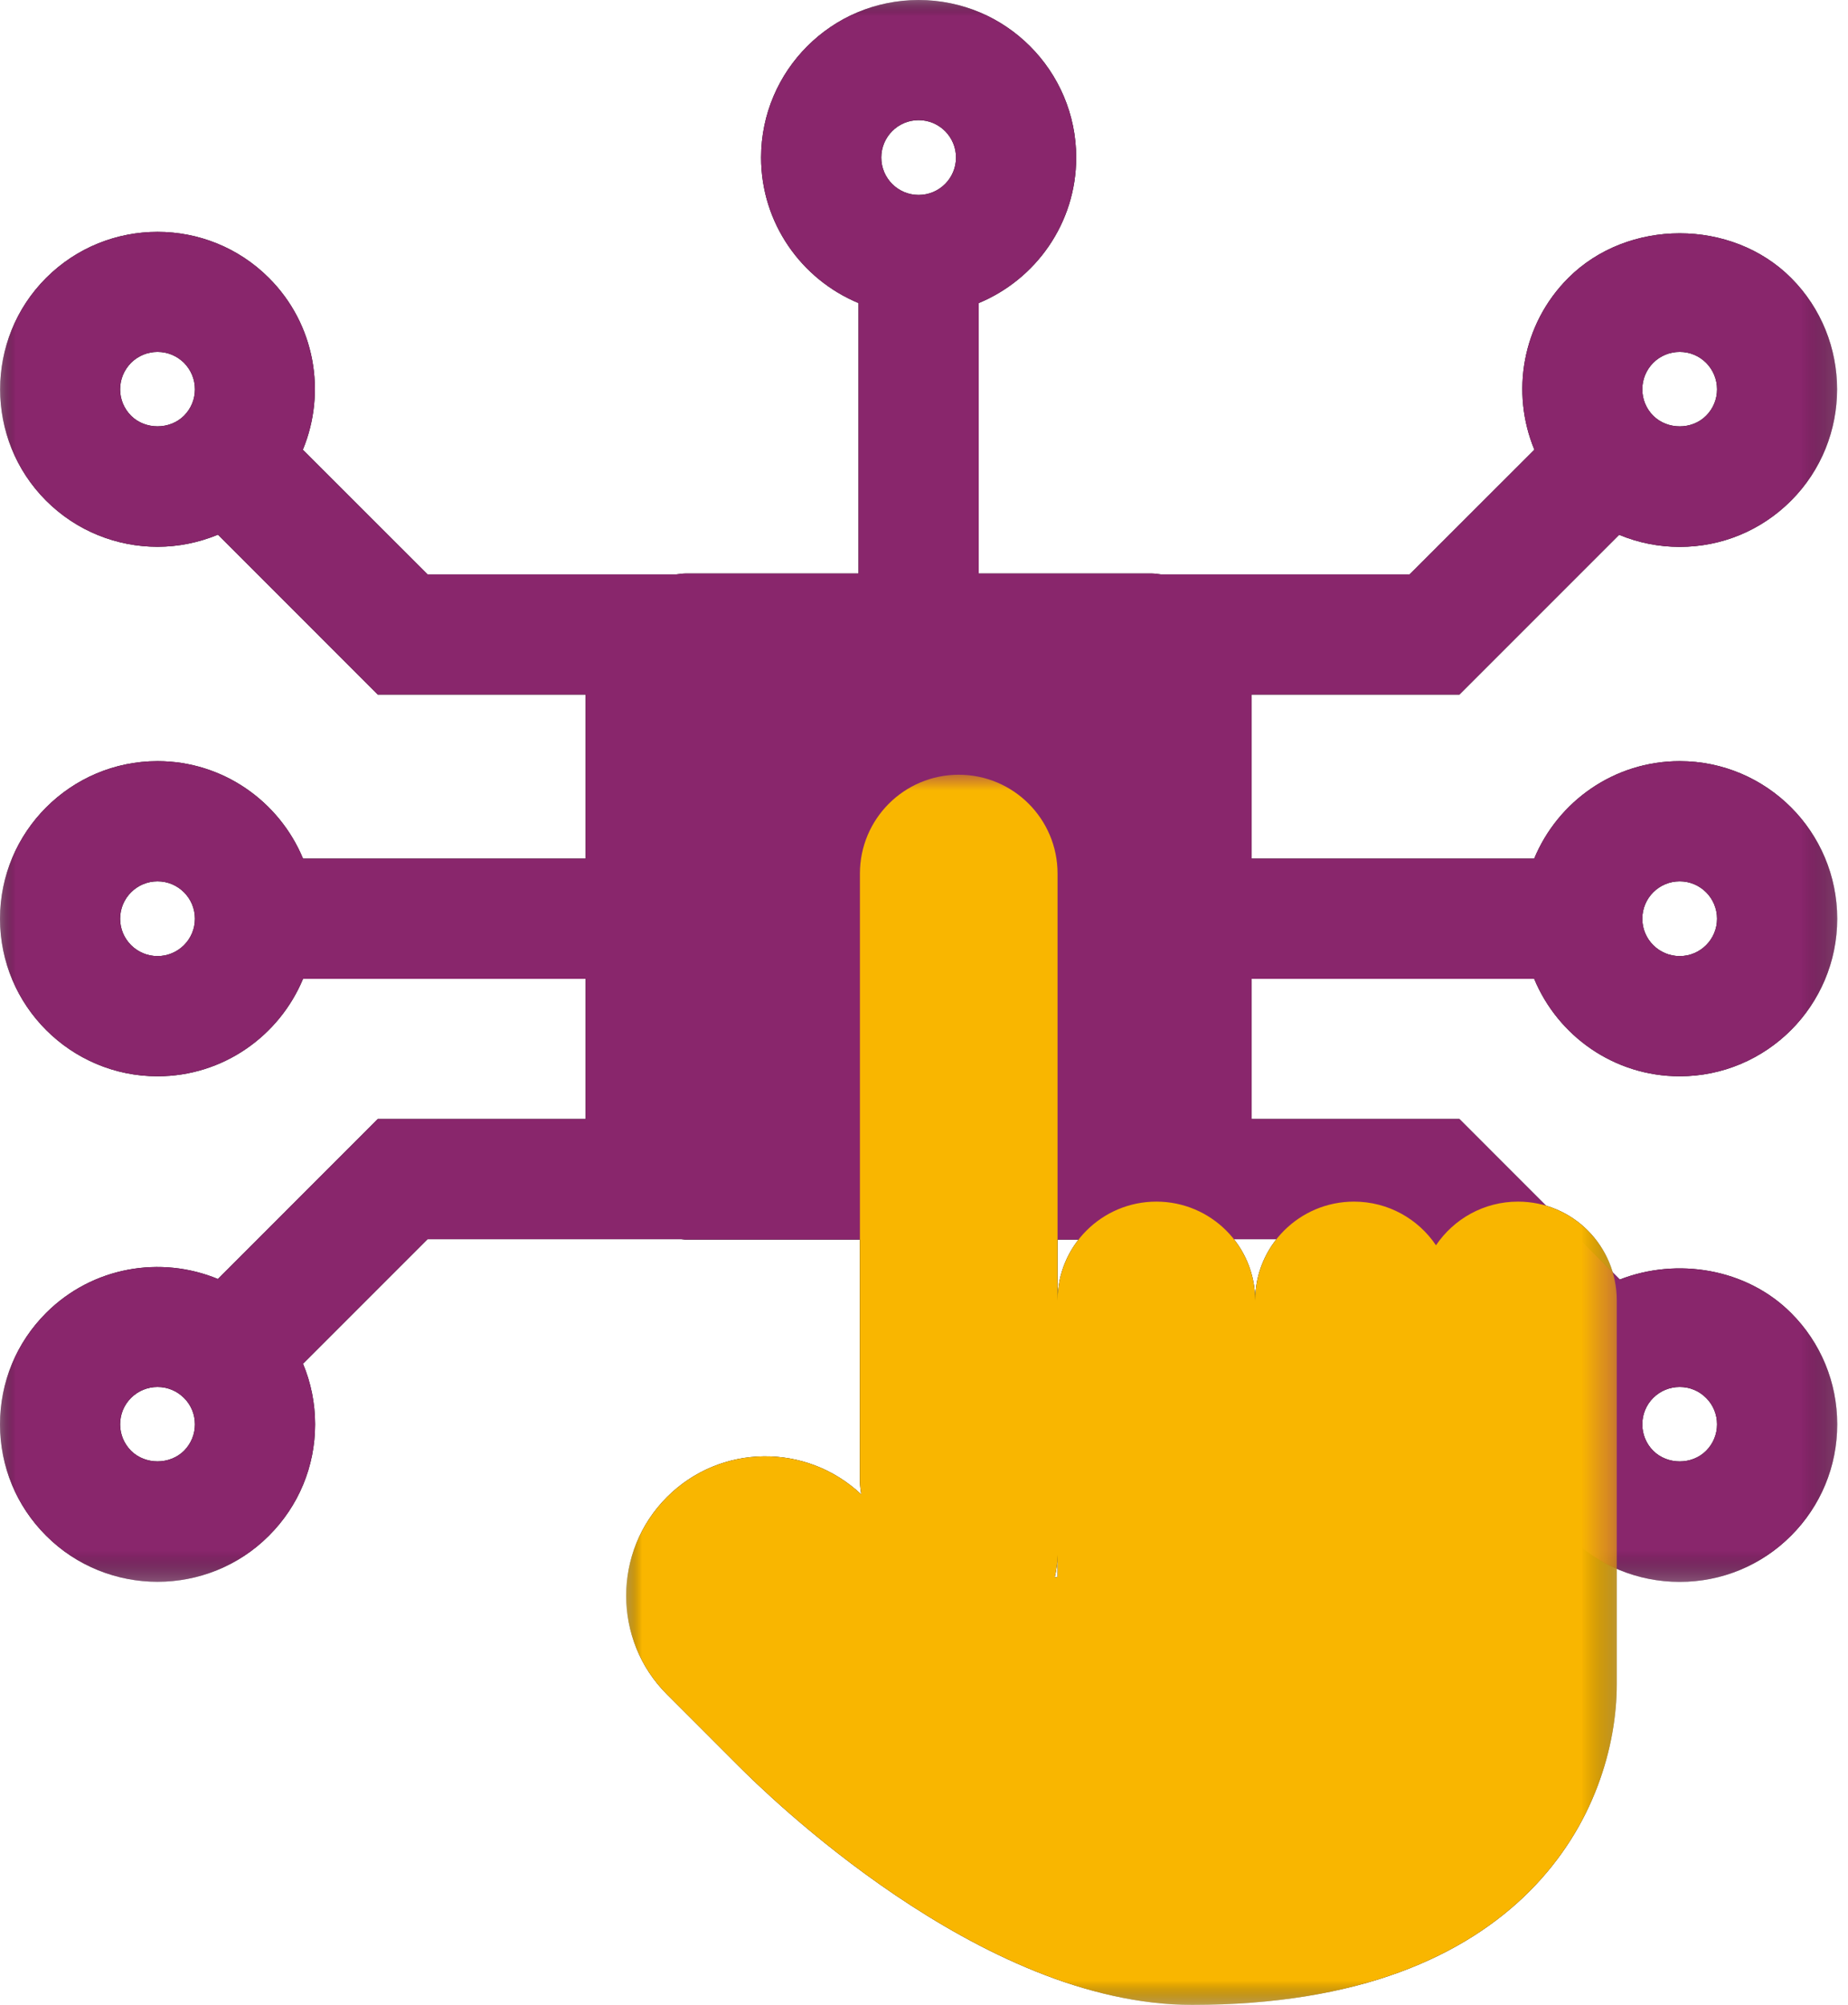
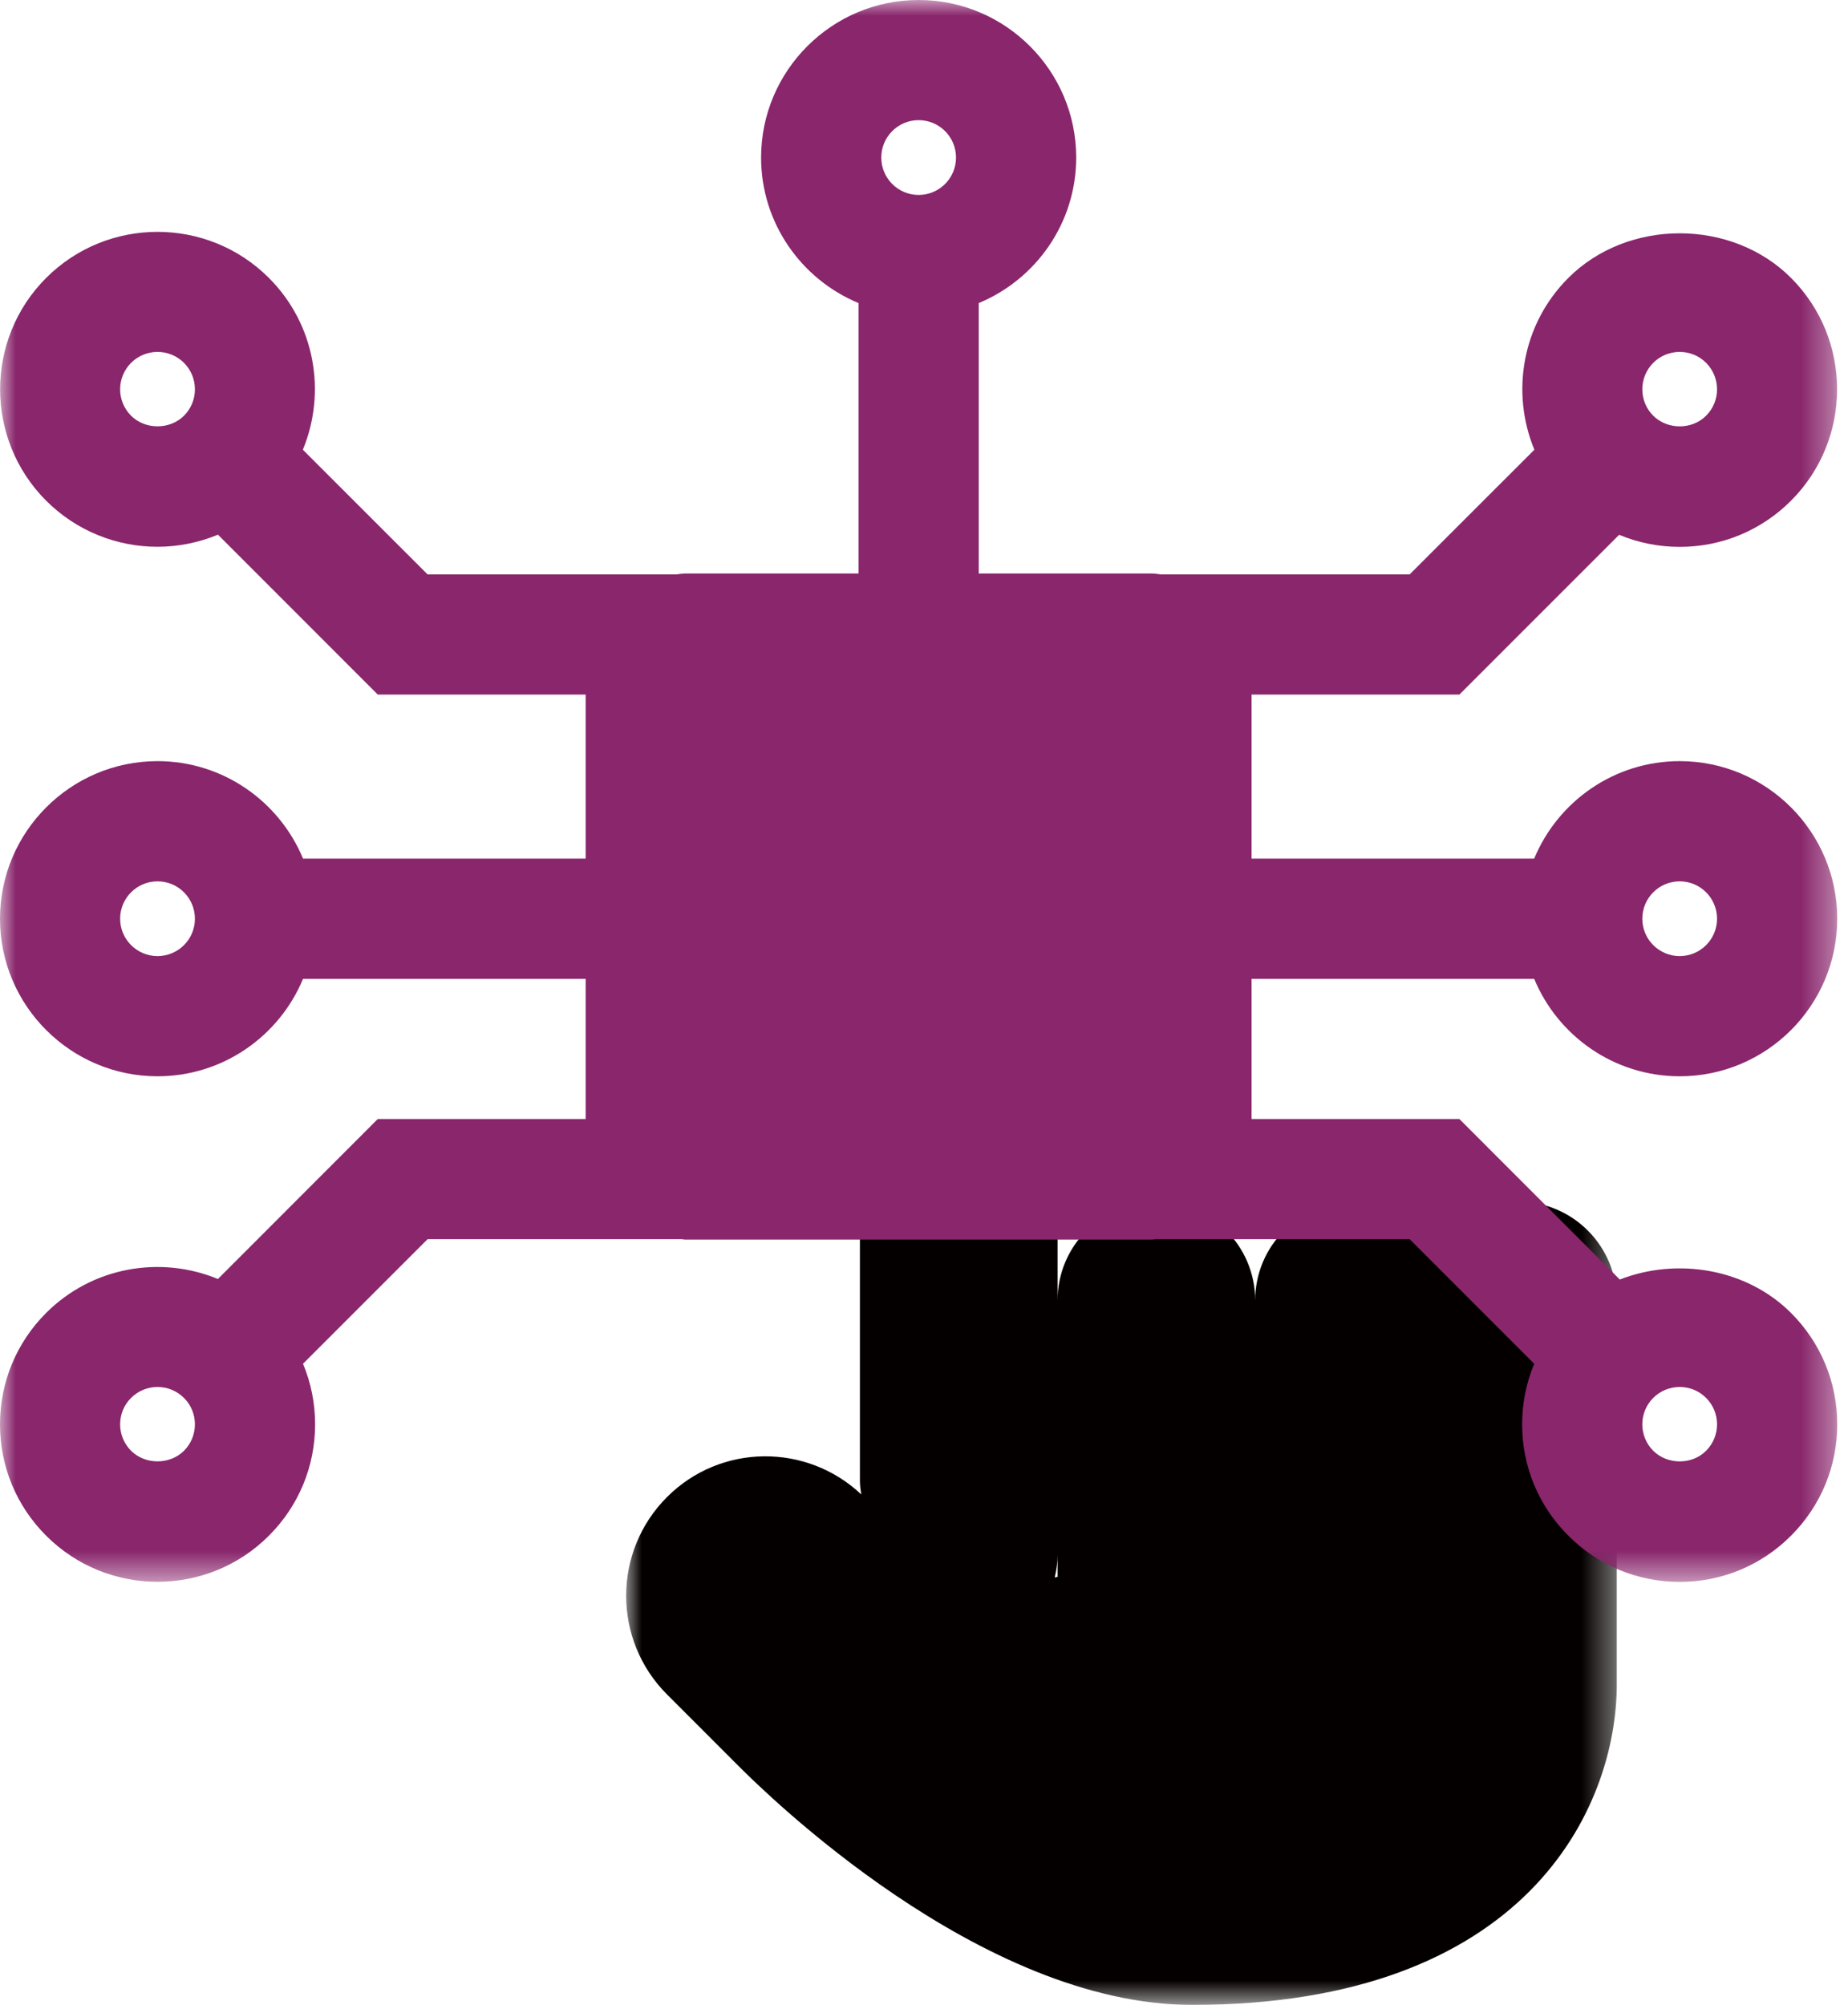
<svg xmlns="http://www.w3.org/2000/svg" xmlns:xlink="http://www.w3.org/1999/xlink" width="59px" height="64px" viewBox="0 0 59 64" version="1.1">
  <title>Grupo 3</title>
  <defs>
-     <polygon id="path-1" points="0 0 58.656 0 58.656 50.497 0 50.497" />
    <polygon id="path-3" points="0 0 31.627 0 31.627 39.269 0 39.269" />
    <polygon id="path-5" points="0 0 58.656 0 58.656 50.497 0 50.497" />
-     <polygon id="path-7" points="0 0 31.627 0 31.627 39.269 0 39.269" />
  </defs>
  <g id="Campus-iSocial" stroke="none" stroke-width="1" fill="none" fill-rule="evenodd">
    <g transform="translate(-239, -2380)" id="Grupo-3">
      <g transform="translate(239, 2380)">
        <rect id="Rectángulo" x="0" y="0" width="58.66" height="64" />
        <g id="Grupo">
          <g>
            <mask id="mask-2" fill="white">
              <use xlink:href="#path-1" />
            </mask>
            <g id="Clip-2" />
            <path d="M54.469,46.312 C54.019,46.765 53.235,46.762 52.782,46.312 C52.557,46.086 52.433,45.785 52.433,45.468 C52.433,45.15 52.556,44.849 52.782,44.623 C53.007,44.399 53.308,44.275 53.627,44.275 C53.944,44.275 54.245,44.397 54.47,44.625 C54.696,44.849 54.819,45.15 54.819,45.468 C54.819,45.785 54.695,46.086 54.469,46.312 M5.874,46.312 C5.421,46.762 4.637,46.762 4.185,46.312 C3.96,46.086 3.835,45.785 3.835,45.468 C3.835,45.15 3.958,44.849 4.185,44.623 C4.411,44.399 4.71,44.275 5.029,44.275 C5.348,44.275 5.647,44.399 5.874,44.625 C6.1,44.849 6.223,45.15 6.223,45.468 C6.223,45.785 6.099,46.086 5.874,46.312 M5.029,30.52 C4.371,30.52 3.835,29.986 3.835,29.328 C3.835,28.668 4.371,28.134 5.029,28.134 C5.689,28.134 6.223,28.668 6.223,29.328 C6.223,29.986 5.689,30.52 5.029,30.52 M4.185,13.271 C3.96,13.045 3.835,12.746 3.835,12.428 C3.835,12.109 3.96,11.81 4.185,11.582 C4.411,11.358 4.71,11.234 5.029,11.234 C5.348,11.234 5.647,11.358 5.874,11.582 C6.099,11.81 6.223,12.109 6.223,12.428 C6.223,12.746 6.099,13.045 5.874,13.271 C5.421,13.722 4.637,13.722 4.185,13.271 M29.328,3.835 C29.988,3.835 30.522,4.371 30.522,5.029 C30.522,5.689 29.988,6.223 29.328,6.223 C28.67,6.223 28.136,5.689 28.136,5.029 C28.136,4.371 28.67,3.835 29.328,3.835 M52.782,11.582 C53.007,11.358 53.308,11.234 53.627,11.234 C53.944,11.234 54.245,11.357 54.47,11.582 C54.695,11.81 54.819,12.109 54.819,12.428 C54.819,12.746 54.695,13.045 54.469,13.271 C54.019,13.725 53.235,13.722 52.782,13.271 C52.557,13.045 52.433,12.746 52.433,12.428 C52.433,12.109 52.557,11.81 52.782,11.582 M53.627,28.134 C54.285,28.134 54.819,28.668 54.819,29.328 C54.819,29.986 54.285,30.52 53.627,30.52 C52.967,30.52 52.433,29.986 52.433,29.328 C52.433,28.668 52.967,28.134 53.627,28.134 M51.715,40.845 L46.593,35.721 L39.958,35.721 L39.958,31.246 L48.981,31.246 C49.736,33.069 51.533,34.357 53.627,34.357 C56.399,34.357 58.656,32.1 58.656,29.328 C58.656,26.555 56.399,24.297 53.627,24.297 C51.533,24.297 49.736,25.585 48.981,27.409 L39.958,27.409 L39.958,22.172 L46.593,22.172 L51.693,17.072 C52.298,17.324 52.952,17.457 53.627,17.457 C54.97,17.457 56.234,16.932 57.181,15.983 C59.142,14.022 59.142,10.832 57.182,8.872 C55.287,6.974 51.972,6.972 50.071,8.872 C48.59,10.351 48.231,12.531 48.987,14.356 L45.005,18.336 L37.062,18.336 C36.97,18.327 36.881,18.308 36.786,18.308 L31.247,18.308 L31.247,9.675 C33.071,8.918 34.359,7.123 34.359,5.029 C34.359,2.257 32.101,0 29.328,0 C26.556,0 24.299,2.257 24.299,5.029 C24.299,7.123 25.587,8.918 27.41,9.675 L27.41,18.308 L21.87,18.308 C21.775,18.308 21.686,18.327 21.594,18.336 L13.651,18.336 L9.669,14.356 C10.425,12.531 10.066,10.351 8.585,8.872 C6.625,6.911 3.435,6.911 1.473,8.872 C-0.486,10.832 -0.486,14.022 1.473,15.983 C2.455,16.963 3.741,17.454 5.029,17.454 C5.687,17.454 6.342,17.322 6.959,17.068 L12.061,22.172 L18.698,22.172 L18.698,27.409 L9.675,27.409 C8.918,25.585 7.123,24.297 5.029,24.297 C2.257,24.297 0,26.555 0,29.328 C0,32.1 2.257,34.357 5.029,34.357 C7.123,34.357 8.918,33.069 9.675,31.246 L18.698,31.246 L18.698,35.721 L12.061,35.721 L6.957,40.828 C5.134,40.073 2.953,40.433 1.473,41.911 C0.524,42.86 0,44.124 0,45.468 C0,46.81 0.524,48.074 1.473,49.022 C2.455,50.004 3.741,50.494 5.029,50.494 C6.319,50.494 7.605,50.004 8.585,49.022 C9.535,48.074 10.06,46.81 10.06,45.468 C10.06,44.792 9.927,44.138 9.674,43.534 L13.651,39.557 L21.756,39.557 C21.795,39.558 21.831,39.569 21.87,39.569 L36.786,39.569 C36.825,39.569 36.861,39.558 36.9,39.557 L45.005,39.557 L48.982,43.534 C48.729,44.138 48.596,44.792 48.596,45.468 C48.596,46.81 49.121,48.074 50.071,49.022 C51.019,49.972 52.283,50.497 53.627,50.497 C54.97,50.497 56.234,49.972 57.181,49.022 C58.131,48.074 58.656,46.81 58.656,45.468 C58.656,44.124 58.131,42.86 57.182,41.913 C55.76,40.489 53.539,40.133 51.715,40.845" id="Fill-1" fill="#070202" mask="url(#mask-2)" />
          </g>
          <g transform="translate(19.991, 24.731)">
            <mask id="mask-4" fill="white">
              <use xlink:href="#path-3" />
            </mask>
            <g id="Clip-4" />
            <path d="M13.773,25.606 C13.743,25.612 13.713,25.617 13.683,25.623 C13.737,25.391 13.773,25.151 13.773,24.903 L13.773,25.606 Z M28.473,13.627 C27.382,13.627 26.422,14.181 25.855,15.021 C25.289,14.181 24.328,13.627 23.237,13.627 C21.494,13.627 20.082,15.039 20.082,16.782 C20.082,15.039 18.67,13.627 16.928,13.627 C15.185,13.627 13.773,15.039 13.773,16.782 L13.773,3.155 C13.773,1.412 12.361,0 10.618,0 C8.875,0 7.463,1.412 7.463,3.155 L7.463,22.555 C7.463,22.698 7.487,22.836 7.505,22.973 C5.759,21.328 3.013,21.349 1.305,23.057 C-0.435,24.798 -0.435,27.62 1.305,29.359 L3.584,31.639 C4.422,32.477 11.29,39.269 18.069,39.269 C28.749,39.269 31.627,32.978 31.627,29.029 L31.627,16.782 C31.627,15.039 30.215,13.627 28.473,13.627 L28.473,13.627 Z" id="Fill-3" fill="#050000" mask="url(#mask-4)" />
          </g>
          <g>
            <mask id="mask-6" fill="white">
              <use xlink:href="#path-5" />
            </mask>
            <g id="Clip-6" />
            <path d="M54.469,46.312 C54.019,46.765 53.235,46.762 52.782,46.312 C52.557,46.086 52.433,45.785 52.433,45.468 C52.433,45.15 52.556,44.849 52.782,44.623 C53.007,44.399 53.308,44.275 53.627,44.275 C53.944,44.275 54.245,44.397 54.47,44.625 C54.696,44.849 54.819,45.15 54.819,45.468 C54.819,45.785 54.695,46.086 54.469,46.312 M5.874,46.312 C5.421,46.762 4.637,46.762 4.185,46.312 C3.96,46.086 3.835,45.785 3.835,45.468 C3.835,45.15 3.958,44.849 4.185,44.623 C4.411,44.399 4.71,44.275 5.029,44.275 C5.348,44.275 5.647,44.399 5.874,44.625 C6.1,44.849 6.223,45.15 6.223,45.468 C6.223,45.785 6.099,46.086 5.874,46.312 M5.029,30.52 C4.371,30.52 3.835,29.986 3.835,29.328 C3.835,28.668 4.371,28.134 5.029,28.134 C5.689,28.134 6.223,28.668 6.223,29.328 C6.223,29.986 5.689,30.52 5.029,30.52 M4.185,13.271 C3.96,13.045 3.835,12.746 3.835,12.428 C3.835,12.109 3.96,11.81 4.185,11.582 C4.411,11.358 4.71,11.234 5.029,11.234 C5.348,11.234 5.647,11.358 5.874,11.582 C6.099,11.81 6.223,12.109 6.223,12.428 C6.223,12.746 6.099,13.045 5.874,13.271 C5.421,13.722 4.637,13.722 4.185,13.271 M29.328,3.835 C29.988,3.835 30.522,4.371 30.522,5.029 C30.522,5.689 29.988,6.223 29.328,6.223 C28.67,6.223 28.136,5.689 28.136,5.029 C28.136,4.371 28.67,3.835 29.328,3.835 M52.782,11.582 C53.007,11.358 53.308,11.234 53.627,11.234 C53.944,11.234 54.245,11.357 54.47,11.582 C54.695,11.81 54.819,12.109 54.819,12.428 C54.819,12.746 54.695,13.045 54.469,13.271 C54.019,13.725 53.235,13.722 52.782,13.271 C52.557,13.045 52.433,12.746 52.433,12.428 C52.433,12.109 52.557,11.81 52.782,11.582 M53.627,28.134 C54.285,28.134 54.819,28.668 54.819,29.328 C54.819,29.986 54.285,30.52 53.627,30.52 C52.967,30.52 52.433,29.986 52.433,29.328 C52.433,28.668 52.967,28.134 53.627,28.134 M51.715,40.845 L46.593,35.721 L39.958,35.721 L39.958,31.246 L48.981,31.246 C49.736,33.069 51.533,34.357 53.627,34.357 C56.399,34.357 58.656,32.1 58.656,29.328 C58.656,26.555 56.399,24.297 53.627,24.297 C51.533,24.297 49.736,25.585 48.981,27.409 L39.958,27.409 L39.958,22.172 L46.593,22.172 L51.693,17.072 C52.298,17.324 52.952,17.457 53.627,17.457 C54.97,17.457 56.234,16.932 57.181,15.983 C59.142,14.022 59.142,10.832 57.182,8.872 C55.287,6.974 51.972,6.972 50.071,8.872 C48.59,10.351 48.231,12.531 48.987,14.356 L45.005,18.336 L37.062,18.336 C36.97,18.327 36.881,18.308 36.786,18.308 L31.247,18.308 L31.247,9.675 C33.071,8.918 34.359,7.123 34.359,5.029 C34.359,2.257 32.101,0 29.328,0 C26.556,0 24.299,2.257 24.299,5.029 C24.299,7.123 25.587,8.918 27.41,9.675 L27.41,18.308 L21.87,18.308 C21.775,18.308 21.686,18.327 21.594,18.336 L13.651,18.336 L9.669,14.356 C10.425,12.531 10.066,10.351 8.585,8.872 C6.625,6.911 3.435,6.911 1.473,8.872 C-0.486,10.832 -0.486,14.022 1.473,15.983 C2.455,16.963 3.741,17.454 5.029,17.454 C5.687,17.454 6.342,17.322 6.959,17.068 L12.061,22.172 L18.698,22.172 L18.698,27.409 L9.675,27.409 C8.918,25.585 7.123,24.297 5.029,24.297 C2.257,24.297 0,26.555 0,29.328 C0,32.1 2.257,34.357 5.029,34.357 C7.123,34.357 8.918,33.069 9.675,31.246 L18.698,31.246 L18.698,35.721 L12.061,35.721 L6.957,40.828 C5.134,40.073 2.953,40.433 1.473,41.911 C0.524,42.86 0,44.124 0,45.468 C0,46.81 0.524,48.074 1.473,49.022 C2.455,50.004 3.741,50.494 5.029,50.494 C6.319,50.494 7.605,50.004 8.585,49.022 C9.535,48.074 10.06,46.81 10.06,45.468 C10.06,44.792 9.927,44.138 9.674,43.534 L13.651,39.557 L21.756,39.557 C21.795,39.558 21.831,39.569 21.87,39.569 L36.786,39.569 C36.825,39.569 36.861,39.558 36.9,39.557 L45.005,39.557 L48.982,43.534 C48.729,44.138 48.596,44.792 48.596,45.468 C48.596,46.81 49.121,48.074 50.071,49.022 C51.019,49.972 52.283,50.497 53.627,50.497 C54.97,50.497 56.234,49.972 57.181,49.022 C58.131,48.074 58.656,46.81 58.656,45.468 C58.656,44.124 58.131,42.86 57.182,41.913 C55.76,40.489 53.539,40.133 51.715,40.845" id="Fill-5" fill="#89266C" mask="url(#mask-6)" />
          </g>
          <g transform="translate(19.991, 24.731)">
            <mask id="mask-8" fill="white">
              <use xlink:href="#path-7" />
            </mask>
            <g id="Clip-8" />
            <path d="M13.773,25.606 C13.743,25.612 13.713,25.617 13.683,25.623 C13.737,25.391 13.773,25.151 13.773,24.903 L13.773,25.606 Z M28.473,13.627 C27.382,13.627 26.422,14.181 25.855,15.021 C25.289,14.181 24.328,13.627 23.237,13.627 C21.494,13.627 20.082,15.039 20.082,16.782 C20.082,15.039 18.67,13.627 16.928,13.627 C15.185,13.627 13.773,15.039 13.773,16.782 L13.773,3.155 C13.773,1.412 12.361,0 10.618,0 C8.875,0 7.463,1.412 7.463,3.155 L7.463,22.555 C7.463,22.698 7.487,22.836 7.505,22.973 C5.759,21.328 3.013,21.349 1.305,23.057 C-0.435,24.798 -0.435,27.62 1.305,29.359 L3.584,31.639 C4.422,32.477 11.29,39.269 18.069,39.269 C28.749,39.269 31.627,32.978 31.627,29.029 L31.627,16.782 C31.627,15.039 30.215,13.627 28.473,13.627 L28.473,13.627 Z" id="Fill-7" fill="#F9B600" mask="url(#mask-8)" />
          </g>
        </g>
      </g>
    </g>
  </g>
</svg>